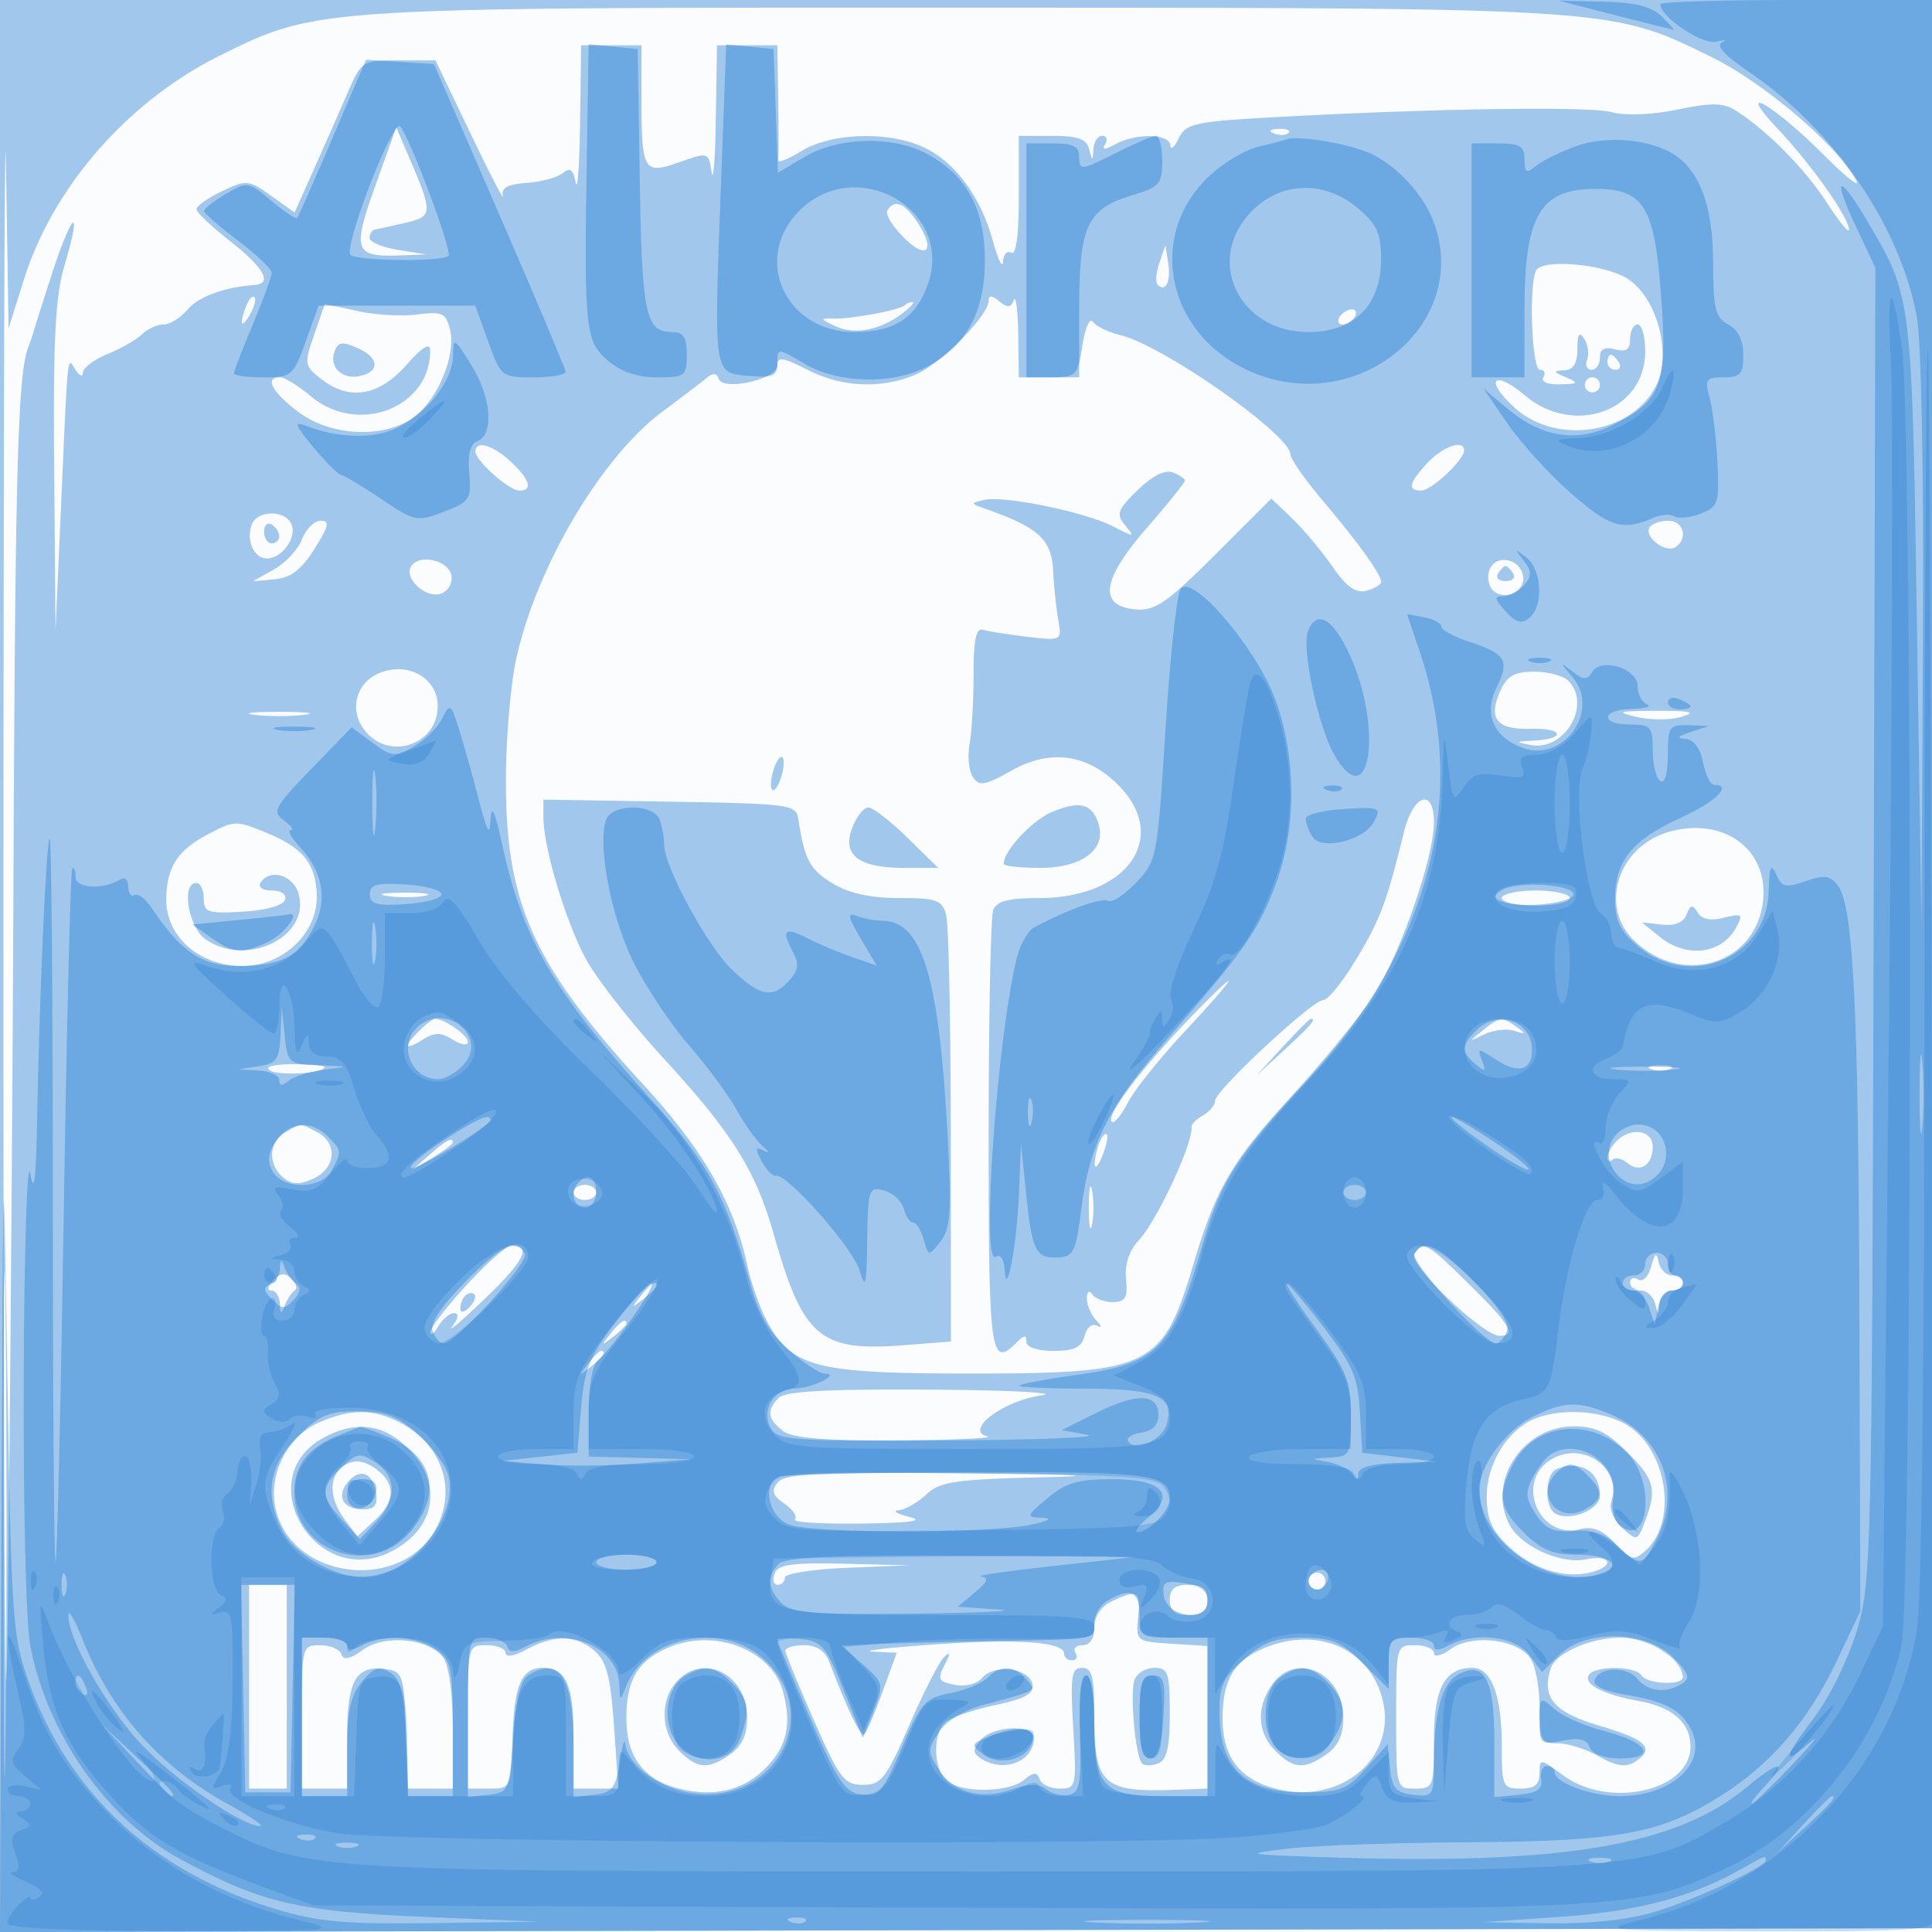
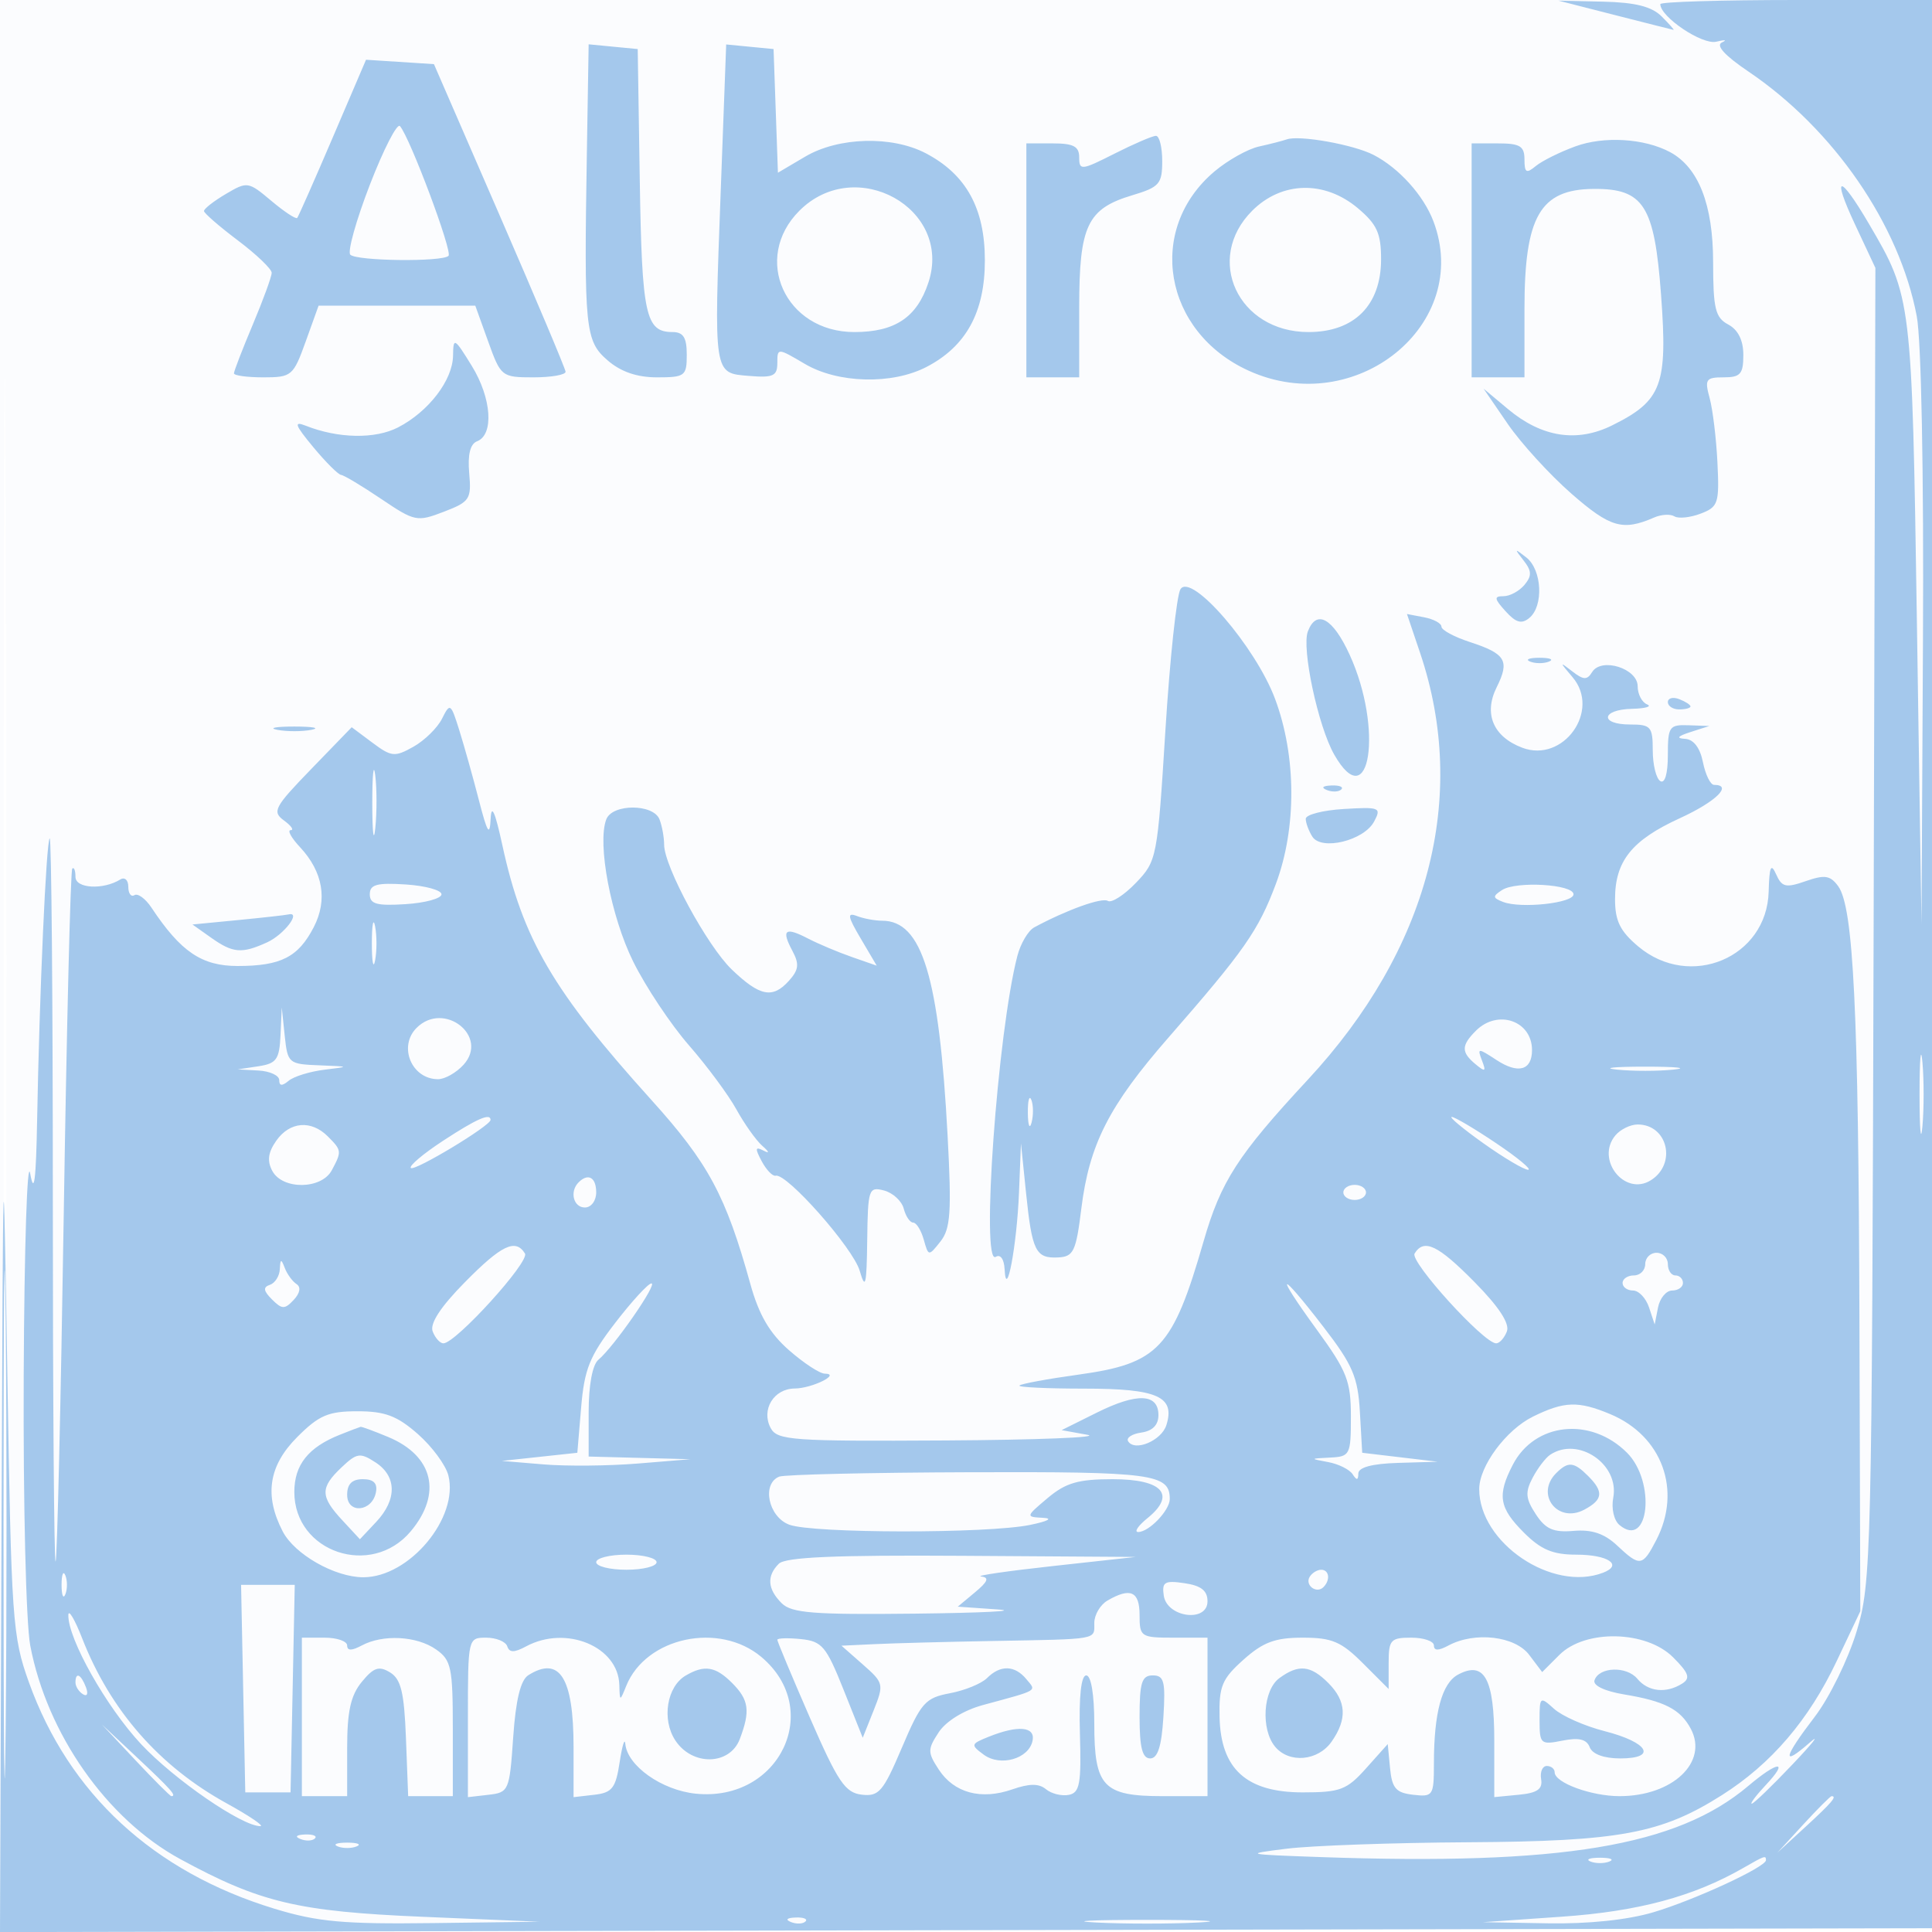
<svg xmlns="http://www.w3.org/2000/svg" width="256" height="256">
  <path fill="#1976D2" fill-opacity=".016" fill-rule="evenodd" d="M0 128.004v128.004l128.25-.254 128.25-.254.254-127.75L257.008 0H0zm.485.496c0 70.4.119 99.053.265 63.672s.146-92.98 0-128S.485 58.1.485 128.5" />
-   <path fill="#1976D2" fill-opacity=".398" fill-rule="evenodd" d="M0 128.004v128.004l128.25-.254 128.25-.254.254-127.75L257.008 0H0zm.456.496c-.001 70.4.24 110 .535 88s.649-66.528.788-98.952C2.015 62.024 2.357 49.594 3.747 46c.319-.825.629-1.725.688-2s1.171-3.777 2.471-7.781c2.684-8.264 4.058-9.203 1.662-1.136-1.242 4.181-1.531 9.77-1.389 26.849L7.358 83.5 8.047 68c.988-22.255.832-20.734 1.953-19 .533.825.976.992.985.371.008-.62 1.477-1.726 3.265-2.457s3.845-1.911 4.571-2.622c.727-.71 2.005-1.292 2.84-1.292s2.266-.886 3.179-1.969c1.453-1.722 4.858-2.973 8.91-3.272 2.398-.177 1.218-2.293-3.212-5.764-2.454-1.922-4.479-3.84-4.5-4.261s1.493-1.496 3.363-2.388c3.256-1.553 3.536-1.527 6.519.597l3.118 2.22 2.601-5.831c1.431-3.208 3.432-7.744 4.446-10.082C47.894 8.081 48.022 8 52.816 8h4.887l4.673 9.75c2.57 5.363 4.494 9.075 4.277 8.25-.288-1.093.563-1.571 3.138-1.762 1.943-.144 4.101-.733 4.794-1.309.942-.781 1.372-.462 1.702 1.263.242 1.269.502-2.304.577-7.942L77 6h8v6.918c0 9.793.268 10.251 5.019 8.575 3.83-1.351 3.864-1.34 4.271 1.323.226 1.476.478-1.703.56-7.066L95 6h8l.118 7.25c.066 3.988.068 7.579.007 7.982-.062.402 1.347-.159 3.131-1.247 3.956-2.412 11.597-2.623 16.183-.447 4.141 1.965 7.504 6.527 9.114 12.364.697 2.529 1.308 3.784 1.358 2.789.049-.995.539-1.531 1.089-1.191.635.392 1-2.323 1-7.441V18h4.427c3.375 0 4.535.416 4.884 1.75.435 1.667.463 1.667.573 0 .064-.962.593-1.75 1.175-1.75s.753.495.379 1.1c-.494.799-.119.799 1.376 0 2.774-1.485 7.17-1.394 7.254.15.037.688.537.279 1.112-.908.946-1.957 2.083-2.217 12.182-2.785 21.022-1.181 42.33-1.506 45.233-.688 1.719.484 5.263.341 8.683-.35 4.827-.976 6.143-.925 8 .307 4.207 2.794 8.988 7.684 11.852 12.12 1.578 2.445 2.87 4.012 2.87 3.482 0-1.571-4.963-8.605-9.384-13.298-5.976-6.344-.726-3.37 6.101 3.456 2.906 2.907 4.811 4.401 4.233 3.32-2.483-4.64-12.162-12.901-19.135-16.332-13.371-6.58-12.722-6.537-99.118-6.557C41.858.998 42.072.985 29.28 7.289 17.025 13.329 7.056 24.691 3.164 37.052L1.134 43.5.796 22C.61 10.175.457 58.1.456 128.5M49.732 24.615c-3.086 8.636-2.799 9.447 3.268 9.228l3.5-.127-3.783-.608c-2.081-.334-3.768-1.058-3.75-1.608s.37-1.05.783-1.11 2.224-.457 4.026-.881c3.599-.845 3.616-1.256.364-8.824l-1.64-3.814zm119.081-6.932c.721.289 1.584.253 1.916-.079s-.258-.568-1.312-.525c-1.165.048-1.402.285-.604.604m-51.238 10.196c-.299.484.674 2.097 2.162 3.585 3.076 3.077 4.291 1.754 1.834-1.996-1.675-2.557-3.058-3.106-3.996-1.589m36.047 6.946c-.443 1.279-.539 2.592-.213 2.917 1.036 1.037 1.765-.492 1.385-2.906l-.368-2.336zm50.045.842c-1.125 1.124-.766 13.333.392 13.333.582 0 .781.45.441 1-.359.581.559.971 2.191.93 2.471-.062 2.568-.174.809-.93-1.71-.735-1.746-.87-.25-.93 1.221-.049 1.755-.901 1.765-2.82.011-2.001.258-2.366.908-1.341.49.775.66 2.013.377 2.75-.282.738-.016 1.341.593 1.341S212 48.273 212 47.383c0-1.124.609-1.457 2-1.093 1.483.388 2 .03 2-1.384 0-1.048.45-1.906 1-1.906s1 1.595 1 3.545c0 7.906-9.413 11.344-15.966 5.831-4.215-3.548-5.385-1.973-1.268 1.707 5.519 4.93 15.378 3.406 18.629-2.88 2.212-4.278.172-11.886-3.845-14.335-2.948-1.798-10.521-2.564-11.883-1.201M32.624 40.539c-.965 2.514-.681 3.163.498 1.136.584-1.004.851-2.036.593-2.293-.257-.258-.749.263-1.091 1.157M131 39.843c0 1.959-6.397 8.425-9.702 9.806-4.586 1.916-9.742 1.675-14.338-.669-3.244-1.655-3.96-1.754-3.96-.546 0 1.825-7.208 3.442-7.774 1.744q-.373-1.12-1.55-.134c-.647.542-3.308 2.57-5.913 4.507-8.121 6.036-16.779 20.725-19.394 32.902-.714 3.326-1.315 10.387-1.334 15.692-.06 16.571 3.559 24.619 18.284 40.658 7.875 8.577 11.949 15.683 13.716 23.926.575 2.681 1.937 6.341 3.027 8.133 3.253 5.349 6.65 6.138 26.438 6.138 24.026 0 25.539-.741 29.639-14.5 3.002-10.076 5.04-13.564 13-22.256 3.901-4.259 8.626-9.994 10.501-12.744 3.627-5.322 8.36-18.654 8.36-23.552 0-4.612-2.733-3.717-3.973 1.302-2.325 9.404-3.097 11.47-6.256 16.75-1.81 3.025-3.796 5.5-4.412 5.5-1.455 0-14.359 12.012-14.359 13.366 0 .569-.715 1.435-1.59 1.924-.874.489-1.561 1.182-1.527 1.539.207 2.161-4.562 12.41-6.983 15.009-1.294 1.389-1.894 3.208-1.7 5.154.243 2.433-.083 3.015-1.7 3.043-1.1.019-2.331-.431-2.735-1-.442-.624-.74-.419-.75.515-.008.852.548 2.156 1.235 2.897.733.789.78 1.083.114.711-.635-.355-1.366.242-1.657 1.353-.397 1.52-1.368 1.989-4.113 1.989-2.129 0-3.594-.489-3.594-1.2 0-.933-.267-.933-1.2 0-3.576 3.576-3.8 1.97-3.8-27.218 0-15.63.273-29.13.607-30 .451-1.174 2.009-1.582 6.05-1.582 11.766 0 17.417-8.08 10.493-15.003-4.121-4.122-9.002-4.77-14.144-1.88-3.525 1.981-4.261 2.104-5.09.849-.534-.806-.733-2.76-.443-4.341s.527-5.73.527-9.219c0-4.612.341-6.239 1.25-5.96.688.211 3.324.63 5.858.93 4.564.542 4.604.521 4.127-2.165-.265-1.491-.581-4.511-.702-6.711-.225-4.07-1.943-5.611-9.033-8.106-1.916-.674-1.92-.722-.104-1.15 2.601-.613 13.413 1.606 17.091 3.508 2.814 1.454 2.92 1.445 1.61-.134-1.237-1.491-1.044-2.041 1.64-4.665 1.925-1.882 3.634-2.748 4.653-2.357.885.34 1.61.83 1.61 1.09s-2.286 3.1-5.08 6.313c-5.962 6.854-6.421 10.332-1.42 10.754 2.544.215 4.137-.882 10.479-7.217l7.479-7.471 2.752 2.636c1.514 1.451 3.913 4.312 5.331 6.359 1.88 2.712 3.106 3.584 4.519 3.214 1.067-.279 1.94-.805 1.94-1.168 0-1.002-2.896-5.039-7.688-10.714-2.371-2.809-4.312-5.58-4.312-6.157 0-2.602-16.838-14.436-22.5-15.813-1.65-.402-3.316-1.214-3.701-1.806s-1.006.827-1.378 3.154c-.66 4.129-.769 4.23-4.549 4.23H135l-.079-5.75c-.043-3.163-.312-5.169-.597-4.458-.398.992-.844 1.021-1.921.127-.964-.799-1.403-.823-1.403-.076m-88.015.513c-.008.079-.633 1.919-1.388 4.088-1.301 3.738-1.253 4.039.923 5.75 3.739 2.942 7.656 2.321 11.296-1.79C56.008 45.927 57 45.325 57 46.469c0 7.596-9.605 11.258-15.818 6.031-1.634-1.375-3.468-2.5-4.076-2.5-2.087 0-1.103 1.901 2.348 4.532 4.35 3.319 11.499 3.64 15.445.694 3.159-2.359 5.562-8.252 4.725-11.588-.546-2.176-1.033-2.395-4.369-1.964-2.065.267-5.668.048-8.005-.488-2.337-.535-4.257-.909-4.265-.83m76.901.091c-.618.619-6.955 1.815-9.386 1.771-1.873-.033-1.861.031.186.998 2.506 1.184 5.917.549 8.814-1.641 1.1-.831 1.737-1.526 1.417-1.543-.321-.018-.785.169-1.031.415M177.5 42c-.34.55-.168 1 .382 1s1.278-.45 1.618-1 .168-1-.382-1-1.278.45-1.618 1M44.334 46.573c-.765 1.994.934 3.715 3.227 3.271 2.777-.539 2.743-2.385-.069-3.666-2.121-.966-2.662-.898-3.158.395M213 48c0 .55.477 1 1.059 1s.781-.45.441-1-.816-1-1.059-1-.441.45-.441 1m-3 3c0 .55.45 1 1 1s1-.45 1-1-.45-1-1-1-1 .45-1 1M63 59.826C63 61.048 67.441 65 68.814 65c1.836 0 1.411-1.44-1.128-3.826C65.349 58.98 63 58.303 63 59.826m126.174 1.488c-2.497 2.658-2.733 3.686-.848 3.686 1.344 0 5.674-4.056 5.674-5.314 0-1.495-2.77-.56-4.826 1.628M33.362 69.5c-.793 2.064.282 4.5 1.984 4.5 2.002 0 3.984-2.698 3.297-4.487-.749-1.954-4.533-1.963-5.281-.013m1.638.941c0 .857.45 1.559 1 1.559s1-.423 1-.941-.45-1.219-1-1.559-1 .084-1 .941m5.021 1.003c-.511 1.344-2.187 3.149-3.725 4.01L33.5 77.021l2.899-.261c2.118-.19 3.537-1.271 5.265-4.01 1.904-3.018 2.065-3.75.826-3.75-.847 0-1.958 1.1-2.469 2.444m178.549-1.557c-.753 1.218 2.095 3.438 3.386 2.64 1.771-1.095 1.153-3.527-.897-3.527-1.068 0-2.188.399-2.489.887M54.476 75.039c-1.01 1.635 2.035 4.363 4.02 3.601.909-.349 1.501-1.423 1.318-2.387-.387-2.03-4.286-2.917-5.338-1.214m142.888.454c-.346.903-.15 2.121.436 2.707 1.524 1.524 4.41.131 4.012-1.935-.443-2.302-3.647-2.858-4.448-.772M198.5 76c-.34.55.11 1 1 1s1.34-.45 1-1-.79-1-1-1-.66.45-1 1M49.893 89.361c-2.979 1.48-3.612 5.187-1.318 7.721C51.937 100.798 58 98.526 58 93.551c0-3.868-4.291-6.085-8.107-4.19m148.954 2.075c-1.724 3.784-.575 5.266 3.98 5.134 4.386-.127 4.728 1.345.364 1.566-2.475.125-2.504.172-.359.581 4.493.855 8.121-5.364 4.968-8.517-.66-.66-2.695-1.2-4.521-1.2-2.55 0-3.58.566-4.432 2.436M33.75 94.723c1.788.222 4.712.222 6.5 0 1.788-.221.325-.403-3.25-.403s-5.038.182-3.25.403m183.084.27c1.834.434 4.534.427 6-.016 2.024-.611 1.22-.801-3.334-.789-5.1.014-5.5.135-2.666.805M102.5 102c-.375 1.183-.458 2.376-.183 2.651s.808-.468 1.183-1.651.458-2.376.183-2.651-.808.468-1.183 1.651M72 108.266c0 4.019 2.967 13.902 5.656 18.844 1.425 2.618 6.094 8.576 10.376 13.24 8.988 9.791 12.106 14.776 14.48 23.15 3.891 13.72 6.106 15.616 17.238 14.747l6.25-.487-.014-27.13c-.007-14.922-.285-28.143-.616-29.38-.535-1.995-1.242-2.25-6.237-2.254-3.834-.002-6.662-.631-8.856-1.969-2.982-1.818-3.691-3.161-4.501-8.527-.286-1.895-1.176-2.014-17.039-2.274L72 105.952zm67.404-.674c-2.642 1.099-6.404 5.136-6.404 6.873 0 .294 2.18.535 4.845.535 5.539 0 8.78-2.454 7.707-5.836-.852-2.686-2.474-3.101-6.148-1.572m-26.488 2.128c-1.364 3.588.858 5.28 6.934 5.28h4.468l-4.08-4c-2.245-2.2-4.577-4-5.184-4s-1.569 1.224-2.138 2.72m-85.321.807c-4.064 2.12-5.526 4.389-5.563 8.634-.043 4.964 4.394 8.839 10.122 8.839 5.29 0 9.861-4.272 9.814-9.173-.04-4.197-1.708-6.402-6.288-8.316-4.435-1.853-4.5-1.853-8.085.016m193.718-.351c-6.771 1.802-9.486 9.742-4.899 14.329 6.273 6.273 16.189 3.38 17.186-5.015.811-6.826-5.022-11.247-12.287-9.314M34.5 117c-.34.55.346 1 1.524 1 1.267 0 1.974.511 1.731 1.25-.24.729-2.569 1.376-5.584 1.552-4.646.272-5.171.094-5.171-1.75 0-1.128-.45-2.052-1-2.052-2.008 0-1.047 5.854 1.223 7.443 5.389 3.775 13.801-.226 12.38-5.888-.651-2.594-3.857-3.571-5.103-1.555m16.764 1.718c1.52.229 3.77.223 5-.014s-.014-.425-2.764-.418-3.756.202-2.236.432M199 119c0 .55 2.025 1 4.5 1s4.5-.45 4.5-1-2.025-1-4.5-1-4.5.45-4.5 1m24.484 2.182c-.405 1.056-1.554 1.524-3.273 1.336l-2.649-.291 2.33 1.886c3.59 2.908 8.267 2.328 10.188-1.263.92-1.718.752-1.846-1.635-1.247-1.765.443-2.942.211-3.499-.69-.68-1.101-.956-1.05-1.462.269m-66.62 14.568c-6.231 6.585-10.327 12.12-9.547 12.901.295.294 1.251-.848 2.124-2.538s4.334-6.006 7.689-9.593 5.891-6.52 5.637-6.52-2.911 2.588-5.903 5.75m-101.293.821c-2.16 2.161-1.969 2.694.429 1.197 1.599-.999 2.401-.999 4 0 1.108.692 2 .815 2 .276 0-.872-3.113-3.044-4.363-3.044-.272 0-1.201.707-2.066 1.571m114.375 2.179-3.446 3.75 3.75-3.446c3.49-3.208 4.21-4.054 3.446-4.054-.167 0-1.854 1.688-3.75 3.75m26.495-2.195c-1.876 1.503-1.868 1.52.237.504 1.197-.579 2.997-.786 4-.461 1.518.492 1.572.411.322-.488-1.969-1.417-2.271-1.388-4.559.445m-160.668 5.284c1.199.76 7.227.383 7.227-.452 0-.213-1.913-.38-4.25-.372-2.549.009-3.74.339-2.977.824m182.977-.177c.688.278 1.813.278 2.5 0 .688-.277.125-.504-1.25-.504s-1.937.227-1.25.504m-181 8.418c-2.158 1.257-2.269 4.245-.22 5.945 1.169.97 2.111 1.004 4 .143 2.967-1.352 3.258-4.676.536-6.133-2.302-1.232-2.12-1.234-4.316.045m107.874 1.459c-.343.893-.595 2.15-.561 2.793.035.642.495.09 1.022-1.227s.779-2.574.56-2.793-.679.333-1.021 1.227m68.576-.339c-.66.66-1.2 1.635-1.2 2.167s.296.67.658.308 1.242-.173 1.956.42c1.683 1.396 3.386.313 3.386-2.154 0-2.199-2.895-2.646-4.8-.741m-157.339 1.859-2.361 2.06 2.75-1.675c1.513-.921 2.75-1.847 2.75-2.059 0-.781-.835-.335-3.139 1.674M144.272 160c0 2.475.195 3.488.434 2.25.238-1.238.238-3.262 0-4.5-.239-1.238-.434-.225-.434 2.25M76 158c0 .55.675 1 1.5 1s1.5-.45 1.5-1-.675-1-1.5-1-1.5.45-1.5 1m-14.15 12.25c-2.661 2.887-4.827 5.7-4.813 6.25.013.55.482.213 1.043-.75s1.502-1.75 2.092-1.75c.67 0 .578.657-.245 1.75-.725.963 1.224-.689 4.331-3.67 5.232-5.02 6.258-7.08 3.527-7.08-.603 0-3.274 2.363-5.935 5.25m125.531-4.058c-.816 1.32 9.112 10.808 11.309 10.808 2.287 0 1.449-1.431-3.971-6.784-5.642-5.571-6.194-5.874-7.338-4.024m31.396 1.659c-.36 1.317-1.112 2.06-1.71 1.691-.587-.363-1.067-.183-1.067.399s.642 1.059 1.427 1.059c.784 0 1.632.787 1.884 1.75.435 1.667.463 1.667.573 0 .064-.963.791-1.75 1.616-1.75s1.5-.45 1.5-1-.642-1-1.427-1c-.784 0-1.59-.787-1.79-1.75-.288-1.386-.497-1.261-1.006.601m-182.604 1.808c-.739.792-.826 1.341-.212 1.341.571 0 1.075.787 1.118 1.75.063 1.394.195 1.445.65.25.314-.825.904-1.725 1.31-2s.21-.991-.437-1.591c-.855-.792-1.519-.724-2.429.25m48.699 2.091c-1.243 1.586-1.208 1.621.378.378.963-.755 1.75-1.543 1.75-1.75 0-.823-.821-.294-2.128 1.372m-23.205-.083c-.367.366-.667 1.131-.667 1.7 0 .626.466.567 1.183-.15.651-.651.951-1.416.667-1.7s-.817-.217-1.183.15m19.205 5.083c-1.243 1.586-1.208 1.621.378.378.963-.755 1.75-1.543 1.75-1.75 0-.823-.821-.294-2.128 1.372m-3 4c-1.243 1.586-1.208 1.621.378.378 1.666-1.307 2.195-2.128 1.372-2.128-.207 0-.995.787-1.75 1.75m25.328 4.45c-1.653 1.653-1.504 2.849.55 4.408 1.269.963 5.46 1.305 15.25 1.244 7.425-.046 12.74-.284 11.811-.529-3.064-.809 2.087-4.703 7.168-5.419 2.487-.35-4.051-.697-14.529-.77-13.64-.096-19.391.207-20.25 1.066m-60.885 3.264c-4.109 1.786-6.698 6.682-5.869 11.097 1.83 9.76 16.866 11.692 21.437 2.755 2.644-5.171.584-10.989-4.894-13.822-3.545-1.833-6.51-1.842-10.674-.03m161.073-.484c-3.597 1.453-6.388 5.933-6.388 10.254 0 3.104.643 4.564 2.964 6.733 3.174 2.964 7.407 4.272 10.887 3.362 3.225-.844 2.588-2.367-.713-1.707-3.331.667-8.576-1.703-10.108-4.567-3.057-5.711 1.72-13.055 8.493-13.055 2.848 0 4.443.766 7.077 3.4 3.641 3.641 3.979 4.946 2.375 9.167-.997 2.62-1.082 2.646-3.015.897-1.138-1.03-1.759-2.523-1.451-3.491 1.449-4.566-3.97-8.211-8.144-5.477-4.6 3.014-1.384 10.478 3.939 9.143 1.745-.438 3.01.066 4.713 1.879 2.131 2.269 2.475 2.346 4.057.915 4.427-4.006 2.69-13.953-2.946-16.867-3.276-1.694-8.368-1.948-11.74-.586m-160.5 2.52c-9.887 5.373-1.031 20.245 8.975 15.071 5.904-3.053 6.868-8.994 2.214-13.648-3.254-3.254-6.955-3.724-11.189-1.423m2.862 3.607c-2.212 1.254-2.242 4.364-.072 7.242l1.679 2.225 2.406-2.23c2.741-2.54 2.647-5.008-.263-6.917-1.399-.917-2.526-1.013-3.75-.32m160.5.555c-1.52.614-1.663 4.965-.193 5.873 1.858 1.148 5.943-.47 5.943-2.354 0-3.198-2.601-4.789-5.75-3.519m-160.186 1.761c-1.552 1.87-.567 3.577 2.065 3.577 1.495 0 1.928-.557 1.691-2.172-.4-2.713-2.132-3.362-3.756-1.405m57.011-.013c-.924 1.113-.741 1.71.871 2.84 1.123.786 1.744 1.727 1.381 2.09s3.577.607 8.756.542c6.482-.082 8.482-.357 6.417-.882-1.65-.42-2.297-.817-1.439-.882s2.514-1.005 3.677-2.088c1.844-1.718 3.823-2.011 15.438-2.282 8.388-.196 4.57-.392-10.304-.53-19.308-.178-23.841.04-24.797 1.192m-.437 12.09c-.316.825-.139 1.5.393 1.5a.967.967 0 0 0 .969-.96c0-.527 3.713-1.111 8.25-1.296l8.25-.337-8.643-.203c-6.893-.163-8.76.1-9.219 1.296m70.915.415a1.116 1.116 0 0 0 .362 1.532c.521.322 1.21.159 1.532-.362a1.116 1.116 0 0 0-.362-1.532 1.116 1.116 0 0 0-1.532.362M33 223.5V237h5v-27h-5zM155 212c0 1.467.667 2 2.5 2s2.5-.533 2.5-2-.667-2-2.5-2-2.5.533-2.5 2m-7.75.22c-1.386.669-2.25 1.987-2.25 3.433 0 1.459-.59 2.347-1.559 2.347-.857 0-1.281.45-.941 1s.141 1-.441 1-1.059-.4-1.059-.889c0-1.574-6.229-2-17.5-1.197-6.05.431-9.576.852-7.836.935l3.164.151-1.874 5.127c-1.031 2.82-2.111 5.364-2.401 5.653-.47.471-2.158-2.99-4.647-9.53-.576-1.513-1.683-2.25-3.381-2.25-1.389 0-2.496.338-2.461.75s1.746 4.575 3.803 9.25c3.374 7.671 4.005 8.5 6.463 8.5 2.446 0 3.075-.808 6.166-7.919 1.894-4.356 3.962-8.406 4.596-9 .868-.814.882-.554.055 1.057-.961 1.872-.79 2.197 1.371 2.61 1.425.273 2.965-.125 3.64-.938 1.547-1.864 6.238-1.267 6.639.845.239 1.265-.922 1.921-4.924 2.779-2.88.617-5.83 1.615-6.555 2.217-1.771 1.469-1.675 6.308.155 7.827 1.968 1.633 8.177 1.556 10.217-.128 1.28-1.057 1.727-1.079 2.056-.1.231.688 1.434 1.25 2.672 1.25 2.186 0 2.238-.232 1.788-8-.4-6.915-.242-8 1.166-8 1.332 0 1.628 1.146 1.628 6.309 0 9.176 1.127 10.208 10.75 9.849L160 237v-18.89l-4.75-.305c-4.704-.302-4.747-.336-4.436-3.555.337-3.484-.069-3.715-3.564-2.03m-99.187 6.407c-1.713 1.229-2.555 1.396-2.834.561-.217-.653-1.483-1.188-2.812-1.188-2.386 0-2.417.121-2.417 9.5v9.5h6v-6.878c0-7.502 1.171-9.519 5.195-8.949 2.15.305 2.325.847 2.597 8.077l.292 7.75H60v-7.809c0-4.679-.502-8.496-1.253-9.523-1.887-2.579-7.745-3.151-10.684-1.041m21.687-.055c-1.593.864-2.75 1.058-2.75.46 0-.568-1.125-1.032-2.5-1.032-2.491 0-2.5.033-2.5 9.5v9.5h2.842c2.82 0 2.845-.054 3.06-6.72.228-7.02 1.207-9.28 4.02-9.28 3.082 0 4.078 2.247 4.078 9.2v6.8h5.937l-.574-8.25c-.455-6.548-.988-8.611-2.579-10-2.426-2.117-5.354-2.175-9.034-.178m18.579-.162c-3.883 1.748-5.329 4.271-5.329 9.302 0 4.965 2.166 7.964 6.646 9.201 4.698 1.297 8.757.411 11.728-2.56 2.868-2.868 3.548-5.715 2.412-10.098-1.478-5.704-9.244-8.641-15.457-5.845m79 .048c-3.875 1.685-5.329 4.21-5.329 9.254 0 5.055 2.198 7.995 6.929 9.269 8.978 2.417 16.708-4.49 14.047-12.552-2.088-6.329-8.873-8.918-15.647-5.971m24.921.037c-1.238.89-2.25 1.143-2.25.562S188.875 218 187.5 218c-2.491 0-2.5.033-2.5 9.5s.009 9.5 2.5 9.5c2.407 0 2.5-.238 2.5-6.429 0-6.874 1.436-9.571 5.096-9.571 2.547 0 3.904 3.673 3.904 10.565 0 5.131.14 5.435 2.5 5.435 1.846 0 2.5-.531 2.5-2.03 0-1.986.067-1.98 3.086.25 6.12 4.522 16.914 2.095 16.914-3.804 0-3.118-2.362-5.211-6.782-6.008-4.748-.857-7.436-2.247-6.687-3.458.779-1.26 6.183-1.222 6.969.05.713 1.154 5.508 1.373 5.485.25-.05-2.441-4.474-5.25-8.27-5.25-3.978 0-8.593 2.039-9.242 4.084-1.239 3.904.424 5.814 6.662 7.651 6.145 1.81 7.246 2.996 4.423 4.765-1.145.718-2.461.506-4.658-.75-1.684-.963-4.151-1.75-5.481-1.75-2.223 0-2.419-.389-2.419-4.809 0-2.645-.564-5.58-1.253-6.523-1.824-2.494-7.74-3.155-10.497-1.173m-102.595 4.334c-2.245 2.48-2.085 6.741.345 9.171 2.407 2.407 3.84 2.501 6.777.443 1.531-1.072 2.223-2.58 2.223-4.845 0-5.731-5.797-8.69-9.345-4.769m60.689-.283c-.662 1.725.099 10.231.996 11.127.315.316 1.268.308 2.117-.018 1.155-.443 1.543-2.11 1.543-6.624 0-5.395-.214-6.031-2.031-6.031-1.118 0-2.299.696-2.625 1.546m18.213.677c-2.124 3.031-1.955 6.379.443 8.777 2.407 2.407 3.84 2.501 6.777.443 1.531-1.072 2.223-2.58 2.223-4.845 0-5.946-6.299-8.865-9.443-4.375m-38.62 7.353c-1.084 1.307-1.063 1.732.127 2.485 2.985 1.888 6.936.315 6.936-2.761 0-1.852-5.475-1.638-7.063.276" />
  <path fill="#1976D2" fill-opacity=".384" fill-rule="evenodd" d="M214 2c4.125 1.054 7.613 1.935 7.75 1.958s-.57-.778-1.572-1.78C218.867.867 216.696.319 212.428.22L206.5.084zm6-1.452c0 1.697 5.556 5.427 7.413 4.977 1.148-.279 1.491-.237.761.093-.865.391.348 1.73 3.5 3.861 11.309 7.645 20.005 20.281 22.305 32.412.605 3.19.941 20.702.825 42.995l-.195 37.614-.609-40c-.655-43.047-.666-43.135-6.364-52.857-3.896-6.649-4.976-6.607-1.847.072L248.5 35.5l-.234 87c-.226 84.136-.3 87.22-2.259 93.685-1.114 3.677-3.596 8.744-5.516 11.259-4.199 5.501-4.465 6.756-.741 3.5 1.512-1.323.517-.052-2.212 2.825S232.367 239 232.113 239s.595-1.125 1.887-2.5c3.1-3.3 1.618-3.201-2.356.157-9.45 7.987-24.775 10.535-56.644 9.417-10.081-.353-10.261-.398-4.5-1.112 3.3-.41 14.131-.794 24.068-.853 20.053-.121 25.565-1.148 33.629-6.268 6.516-4.136 11.475-9.931 15.165-17.718l3.138-6.623-.115-38.552c-.123-41.122-.79-54.752-2.815-57.522-1.05-1.436-1.779-1.549-4.305-.668-2.639.92-3.157.8-3.918-.907-.685-1.535-.902-1.034-.989 2.287-.23 8.755-10.422 13.045-17.281 7.273-2.412-2.029-3.077-3.386-3.077-6.277 0-5.036 2.221-7.805 8.597-10.721 4.76-2.178 7.054-4.413 4.528-4.413-.481 0-1.145-1.35-1.475-3-.384-1.92-1.239-3.036-2.375-3.1-1.215-.068-.987-.352.725-.9l2.5-.801-2.75-.099c-2.565-.093-2.75.174-2.75 3.959 0 2.451-.396 3.814-1 3.441-.55-.34-1-2.166-1-4.059 0-3.157-.248-3.441-3-3.441-4.075 0-3.837-1.98.25-2.079 1.787-.043 2.688-.306 2-.583-.687-.278-1.25-1.359-1.25-2.402 0-2.366-4.806-3.868-6.031-1.886-.671 1.086-1.142 1.069-2.643-.097-1.7-1.321-1.698-1.268.043.774 3.776 4.431-1.215 11.423-6.673 9.347-3.845-1.461-5.128-4.502-3.379-8.008 1.757-3.522 1.21-4.441-3.567-5.999-2.062-.672-3.75-1.585-3.75-2.028s-1.028-1.002-2.284-1.242l-2.284-.437 1.739 5.151c6.452 19.113 1.143 39.296-14.879 56.557-9.295 10.014-11.512 13.454-13.814 21.432-4.093 14.19-5.963 16.177-16.6 17.65-4.058.561-7.565 1.208-7.795 1.436s3.654.414 8.628.414c9.675 0 12.04 1.057 10.838 4.844-.651 2.053-4.191 3.545-5.063 2.134-.284-.459.504-.98 1.749-1.157 1.485-.21 2.265-1.005 2.265-2.307 0-2.874-2.824-2.991-8.159-.336l-4.668 2.322 3.413.618c1.878.34-6.583.678-18.801.75-20.335.121-22.295-.018-23.165-1.644-1.295-2.419.405-5.22 3.18-5.239 2.299-.016 6.196-1.942 3.985-1.97-.669-.008-2.807-1.413-4.753-3.121-2.555-2.243-3.973-4.675-5.102-8.75-3.249-11.721-5.563-16.026-13.109-24.386-13.04-14.447-17.055-21.312-19.757-33.775-.959-4.426-1.451-5.531-1.55-3.483-.116 2.392-.433 1.885-1.564-2.5-.78-3.025-1.947-7.186-2.593-9.247-1.125-3.586-1.223-3.652-2.281-1.53-.608 1.219-2.315 2.896-3.795 3.726-2.476 1.39-2.907 1.348-5.433-.538l-2.743-2.049-5.364 5.538c-4.901 5.06-5.212 5.648-3.611 6.819.964.704 1.363 1.281.887 1.281s.079 1.013 1.235 2.25c3.051 3.269 3.69 6.995 1.819 10.613-2.05 3.964-4.351 5.137-10.082 5.137-4.759 0-7.533-1.879-11.421-7.736-.788-1.186-1.8-1.929-2.25-1.651S17 118.39 17 117.5s-.476-1.324-1.057-.965c-2.279 1.408-5.943 1.199-5.943-.339 0-.841-.191-1.338-.424-1.105-.234.233-.742 20.896-1.131 45.917-.388 25.02-.872 45.68-1.076 45.909C7.166 207.146 7 185.583 7 159s-.187-48.146-.416-47.917c-.464.465-1.36 20.571-1.667 37.417-.146 7.979-.398 9.901-.917 7-.394-2.2-.78 9.776-.858 26.614-.079 17.056.304 32.966.866 35.926 2.22 11.706 10.151 23.007 19.851 28.287 10.594 5.766 15.596 6.957 32.141 7.657l15.5.655-14.145.18c-11.839.152-15.262-.159-21-1.907-15.998-4.872-27.223-15.225-32.524-29.995C1.646 216.829 1.499 214.731.972 182c-.538-33.364-.563-32.713-.764 19.754L0 256.008l128.25-.254 128.25-.254-.02-55.5c-.011-30.525-.123-88.013-.25-127.75L256 0h-18c-9.9 0-18 .246-18 .548M77.764 20.187c-.387 23.446-.234 24.98 2.749 27.563 1.748 1.514 3.889 2.25 6.543 2.25C90.772 50 91 49.826 91 47c0-2.268-.458-3-1.878-3-3.586 0-4.067-2.22-4.348-20.073L84.5 6.5l-3.25-.313L78 5.873zm17.74 5.008c-.918 24.662-.985 24.224 3.746 24.615 3.202.265 3.75.014 3.75-1.716 0-2.012.026-2.011 3.652.128 4.378 2.583 11.537 2.766 16.09.411 5.269-2.724 7.758-7.259 7.758-14.133 0-6.895-2.48-11.39-7.829-14.191-4.491-2.352-11.57-2.156-15.973.442l-3.619 2.135-.289-8.193-.29-8.193-3.139-.305-3.138-.305zm-51.41-6.987c-2.423 5.661-4.542 10.46-4.708 10.666s-1.709-.809-3.428-2.256c-3.06-2.574-3.19-2.594-6.043-.909-1.603.947-2.901 1.963-2.884 2.257s2.042 2.049 4.5 3.901S36 35.645 36 36.147 34.875 39.733 33.5 43 31 49.178 31 49.47s1.755.53 3.9.53c3.745 0 3.967-.187 5.607-4.75l1.708-4.75h20.762l1.709 4.75c1.679 4.666 1.785 4.75 6.012 4.75 2.366 0 4.275-.337 4.242-.75-.032-.413-3.97-9.75-8.75-20.75l-8.69-20-4.5-.292-4.5-.292zm4.915 6.268c-1.819 4.707-2.986 8.88-2.592 9.274.844.845 12.191.976 13.016.151.553-.554-5.088-15.627-6.435-17.192-.374-.435-2.169 3.06-3.989 7.767m98.66-4.112c-4.377 2.216-4.669 2.247-4.669.5 0-1.464-.752-1.864-3.5-1.864H136v31h7v-9.277c0-10.819 1.063-13.062 7.036-14.852 3.591-1.076 3.964-1.502 3.964-4.529 0-1.838-.374-3.342-.831-3.342s-2.931 1.064-5.5 2.364m22.831-1.895c-.55.196-2.203.62-3.673.943s-4.119 1.804-5.886 3.291c-9.116 7.671-6.789 21.281 4.518 26.417 14.157 6.431 29.661-6.115 24.474-19.805-1.3-3.433-4.578-7.065-7.933-8.792-2.658-1.368-9.83-2.649-11.5-2.054m38.241.928c-2.068.755-4.431 1.931-5.25 2.611-1.242 1.03-1.491.882-1.491-.886 0-1.759-.599-2.122-3.5-2.122H195v31h7v-9.066c0-12.247 2.065-15.84 9.139-15.902 6.659-.058 8.083 2.176 8.962 14.061.882 11.937.112 13.995-6.459 17.26-4.676 2.324-9.35 1.599-13.822-2.143l-3.238-2.71 3.195 4.661c1.758 2.563 5.558 6.727 8.445 9.252 5.142 4.498 6.802 4.974 10.98 3.152.936-.408 2.136-.474 2.666-.146s2.094.166 3.474-.359c2.333-.887 2.49-1.363 2.227-6.757-.155-3.192-.621-7.04-1.034-8.553-.681-2.489-.505-2.75 1.857-2.75 2.224 0 2.608-.436 2.608-2.965 0-1.941-.69-3.334-2-4.035-1.716-.918-2.001-2.096-2.004-8.285-.004-7.611-1.938-12.543-5.711-14.562-3.403-1.822-8.749-2.144-12.544-.756m-102.818 8.526C99.617 34.23 104.039 44 113.201 44c5.388 0 8.295-1.943 9.819-6.562 3.239-9.812-9.635-16.977-17.097-9.515m60 0c-6.38 6.381-1.881 16.077 7.46 16.077 6.071 0 9.617-3.559 9.617-9.651 0-3.43-.547-4.631-3.077-6.76-4.413-3.713-10.088-3.578-14 .334M60.031 47.115c-.039 3.25-3.23 7.419-7.282 9.515-3.041 1.572-7.936 1.482-12.249-.225-1.618-.64-1.426-.099 1 2.83 1.65 1.991 3.315 3.653 3.7 3.693s2.775 1.473 5.311 3.184c4.443 2.998 4.747 3.061 8.3 1.697 3.441-1.321 3.667-1.665 3.361-5.114-.218-2.45.133-3.875 1.039-4.222 2.264-.869 1.93-5.721-.687-9.973-2.312-3.758-2.463-3.842-2.493-1.385M201.872 74.25c1.101 1.403 1.126 2.047.128 3.25-.685.825-1.935 1.5-2.777 1.5-1.286 0-1.241.322.274 1.996 1.378 1.524 2.126 1.732 3.155.878 1.912-1.587 1.671-6.376-.402-8.002-1.586-1.243-1.621-1.208-.378.378m-45.451 3.818c-.506.788-1.405 9.201-1.998 18.696-1.056 16.935-1.13 17.321-3.903 20.215-1.554 1.622-3.23 2.7-3.723 2.395-.789-.487-5.447 1.186-9.755 3.506-.802.432-1.81 2.143-2.24 3.803-2.627 10.14-4.853 41.084-2.866 39.857.626-.387 1.113.293 1.182 1.651.221 4.311 1.626-3.202 1.906-10.191l.26-6.5.671 6.543c.797 7.763 1.275 8.723 4.269 8.572 2.025-.102 2.359-.808 3.054-6.437 1.053-8.54 3.661-13.663 11.557-22.703 10.025-11.477 11.905-14.164 14.216-20.327 2.778-7.409 2.738-16.964-.102-24.555-2.579-6.894-11.089-16.76-12.528-14.525m16.88 5.59c-.855 2.229 1.353 12.571 3.484 16.316 4.725 8.303 6.54-3.414 2.048-13.224-2.219-4.847-4.392-6.062-5.532-3.092m29.449 4.004c.688.278 1.813.278 2.5 0 .688-.277.125-.504-1.25-.504s-1.937.227-1.25.504M221 93.031c0 .533.675.969 1.5.969s1.5-.177 1.5-.393-.675-.652-1.5-.969-1.5-.139-1.5.393M36.75 96.706c1.237.238 3.263.238 4.5 0 1.237-.239.225-.434-2.25-.434s-3.487.195-2.25.434m12.578 9.794c.005 3.85.185 5.302.402 3.228.216-2.075.213-5.225-.008-7s-.398-.078-.394 3.772m126.485-1.817c.721.289 1.584.253 1.916-.079s-.258-.568-1.312-.525c-1.165.048-1.402.285-.604.604m-95.477 3.885c-1.223 3.187.612 12.883 3.567 18.849 1.658 3.346 4.978 8.333 7.378 11.083s5.232 6.574 6.292 8.497 2.602 4.095 3.427 4.825c.955.844 1.01 1.074.15.631-1.086-.559-1.129-.283-.22 1.416.621 1.161 1.454 2.024 1.85 1.918 1.449-.389 10.261 9.582 11.137 12.602.754 2.597.918 1.929.993-4.045.085-6.794.198-7.129 2.223-6.599 1.174.307 2.351 1.39 2.617 2.406S120.578 162 121 162s1.052 1.012 1.4 2.25c.628 2.234.644 2.236 2.218.25 1.334-1.685 1.483-3.891.945-14-1.124-21.095-3.377-28.5-8.672-28.5-.95 0-2.456-.28-3.347-.622-1.326-.508-1.235.031.504 2.978l2.123 3.6-3.312-1.155c-1.821-.635-4.427-1.733-5.79-2.44-3.054-1.584-3.574-1.173-2.07 1.637.938 1.753.845 2.517-.485 3.987-2.149 2.374-3.839 2.036-7.538-1.508-3.26-3.123-8.976-13.666-8.976-16.555 0-.967-.273-2.47-.607-3.34-.803-2.094-6.255-2.105-7.057-.014m92.68-.068c.008.55.402 1.611.874 2.357 1.205 1.9 6.833.53 8.183-1.993.994-1.858.762-1.955-4.009-1.668-2.785.167-5.057.754-5.048 1.304M49 118.5c0 1.296.924 1.55 4.75 1.305 2.612-.168 4.75-.755 4.75-1.305s-2.138-1.137-4.75-1.305c-3.826-.245-4.75.009-4.75 1.305m150.028-.565c-1.276.83-1.256 1.04.145 1.578 2.368.909 9.327.153 9.327-1.013 0-1.329-7.6-1.782-9.472-.565M31.5 121.918l-6 .582 2.473 1.75c2.898 2.052 4.06 2.148 7.425.615 2.234-1.018 4.595-4.112 2.821-3.697-.396.093-3.419.43-6.719.75M49.272 125c0 2.475.195 3.488.434 2.25.238-1.237.238-3.263 0-4.5-.239-1.237-.434-.225-.434 2.25m-12.104 12.184c-.146 3.198-.53 3.738-2.918 4.1l-2.75.416 2.75.15c1.513.083 2.75.655 2.75 1.272 0 .787.375.811 1.254.082.69-.572 2.827-1.23 4.75-1.462 3.383-.408 3.361-.427-.694-.582-4.07-.155-4.2-.267-4.582-3.91l-.392-3.75zM55.2 136.2c-2.467 2.467-.654 6.8 2.845 6.8.905 0 2.426-.863 3.38-1.917 3.42-3.779-2.603-8.505-6.225-4.883m140.371.371c-1.964 1.965-1.974 2.85-.048 4.448 1.284 1.066 1.417.987.845-.502-.643-1.676-.545-1.679 1.933-.055 2.872 1.881 4.699 1.368 4.699-1.321 0-3.881-4.545-5.453-7.429-2.57M254.349 145c0 4.675.173 6.588.383 4.25s.211-6.162 0-8.5c-.21-2.338-.383-.425-.383 4.25m-40.099-3.272c2.063.216 5.438.216 7.5 0 2.063-.215.375-.392-3.75-.392s-5.812.177-3.75.392m-78.055 5.772c.02 1.65.244 2.204.498 1.231s.237-2.323-.037-3-.481.119-.461 1.769M.466 202c0 29.975.128 42.237.283 27.25.156-14.988.156-39.513 0-54.5C.594 159.762.466 172.025.466 202m58.255-50.851c-2.629 1.719-4.558 3.347-4.288 3.617.482.483 10.567-5.597 10.567-6.37 0-.96-1.828-.158-6.279 2.753m137.85.351c2.707 1.925 5.368 3.5 5.912 3.5.545 0-1.348-1.575-4.207-3.5s-5.519-3.5-5.913-3.5c-.393 0 1.5 1.575 4.208 3.5m-159.967-.345c-1.086 1.55-1.232 2.671-.521 4 1.351 2.525 6.514 2.467 7.882-.089 1.339-2.502 1.323-2.635-.536-4.495-2.2-2.199-5.046-1.956-6.825.584m177.436-.703c-2.657 3.201 1.245 8.118 4.71 5.936 3.462-2.181 2.229-7.388-1.75-7.388-.965 0-2.297.653-2.96 1.452m-137.373 6.215c-1.218 1.218-.689 3.333.833 3.333.833 0 1.5-.889 1.5-2 0-1.992-1.066-2.601-2.333-1.333M178 158c0 .55.675 1 1.5 1s1.5-.45 1.5-1-.675-1-1.5-1-1.5.45-1.5 1M61.576 169.923c-3.197 3.246-4.643 5.46-4.244 6.5.333.867.972 1.577 1.421 1.577 1.63 0 11.468-10.834 10.807-11.902-1.248-2.02-3.101-1.133-7.984 3.825m125.864-3.825c-.661 1.068 9.177 11.902 10.807 11.902.449 0 1.088-.71 1.421-1.577.399-1.04-1.047-3.254-4.244-6.5-4.883-4.958-6.736-5.845-7.984-3.825M218 167.5c0 .825-.675 1.5-1.5 1.5s-1.5.45-1.5 1 .623 1 1.383 1c.761 0 1.718 1.012 2.127 2.25l.744 2.25.443-2.25c.243-1.238 1.086-2.25 1.873-2.25s1.43-.45 1.43-1-.45-1-1-1-1-.675-1-1.5-.675-1.5-1.5-1.5-1.5.675-1.5 1.5m-180.921.667c-.043.916-.637 1.852-1.32 2.08-.927.309-.857.798.278 1.933 1.329 1.329 1.69 1.337 2.88.064.845-.904.985-1.699.371-2.1-.543-.354-1.245-1.319-1.559-2.144-.471-1.237-.585-1.208-.65.167m44.424 7.14c-3.374 4.382-4.076 6.13-4.5 11.193l-.503 6-5 .539-5 .539 5.5.461c3.025.254 8.65.203 12.5-.112l7-.574-6.75-.176L78 193v-5.878c0-3.598.503-6.295 1.298-6.954 2.033-1.687 7.921-10.175 7.014-10.111-.447.031-2.611 2.394-4.809 5.25m92.986.893c4.001 5.499 4.511 6.8 4.511 11.5 0 5.082-.113 5.306-2.75 5.436-2.703.134-2.707.144-.25.601 1.375.256 2.831.982 3.235 1.614.534.836.739.808.75-.101.01-.819 1.825-1.304 5.265-1.407l5.25-.157-5-.593-5-.593-.307-5.401c-.264-4.632-.948-6.233-4.809-11.25-5.969-7.756-6.612-7.505-.895.351m28.632 11.51c-3.552 1.75-7.111 6.545-7.117 9.59-.015 7.128 9.674 13.679 16.408 11.095 2.688-1.031.668-2.395-3.548-2.395-3.107 0-4.68-.662-6.941-2.923-3.292-3.292-3.562-4.941-1.47-8.986 2.903-5.613 10.332-6.397 15.133-1.596 3.848 3.848 2.921 12.83-.99 9.585-.742-.616-1.105-2.197-.833-3.621.849-4.438-4.644-8.177-8.363-5.694-.605.404-1.65 1.778-2.321 3.052-1.006 1.909-.932 2.758.419 4.821 1.303 1.988 2.337 2.443 5.022 2.212 2.398-.207 4.069.354 5.745 1.929 3.039 2.855 3.38 2.808 5.209-.729 3.408-6.591.767-13.798-6.11-16.671-4.24-1.772-6.096-1.712-10.243.331M39.4 190.4c-3.802 3.802-4.414 7.739-1.944 12.515 1.575 3.046 6.924 6.087 10.695 6.081 6.097-.009 12.668-7.884 11.26-13.494-.342-1.364-2.165-3.835-4.051-5.491-2.742-2.407-4.345-3.011-7.995-3.011-3.858 0-5.091.526-7.965 3.4m5.621-.284C40.841 191.783 39 194.103 39 197.7c0 7.971 10.192 11.426 15.411 5.223 4.205-4.997 3.019-10.01-2.959-12.508-1.863-.778-3.515-1.386-3.67-1.352-.155.035-1.398.509-2.761 1.053m.229 4.324c-2.839 2.688-2.824 3.838.095 6.988l2.346 2.53 2.154-2.293c2.78-2.959 2.743-6.054-.095-7.895-2.04-1.323-2.46-1.261-4.5.67m160.95.76c-2.814 2.814.207 6.723 3.736 4.834 2.473-1.323 2.589-2.367.493-4.463-1.886-1.886-2.648-1.952-4.229-.371m-102.95.462c-2.346.947-1.444 5.314 1.315 6.363 3.086 1.173 26.307 1.197 31.935.032 2.409-.498 3.074-.873 1.673-.942-2.281-.113-2.269-.164.645-2.615 2.4-2.02 4.054-2.5 8.608-2.5 6.622 0 8.464 2.051 4.63 5.156-1.253 1.014-1.81 1.844-1.238 1.844 1.432 0 4.182-2.874 4.182-4.371 0-3.329-2.242-3.63-26.45-3.55-13.227.043-24.612.306-25.3.583M46 198.073c0 2.563 3.31 2.272 3.812-.334.231-1.2-.308-1.739-1.739-1.739S46 196.642 46 198.073M79 207c0 .55 1.8 1 4 1s4-.45 4-1-1.8-1-4-1-4 .45-4 1m24.2.2c-1.63 1.63-1.508 3.35.371 5.229 1.316 1.315 4.206 1.541 17.75 1.386 8.899-.102 13.797-.351 10.885-.554l-5.295-.369 2.295-1.913c1.71-1.426 1.912-1.957.794-2.086-.825-.096 3.45-.718 9.5-1.382l11-1.209-23.05-.151c-16.77-.11-23.377.176-24.25 1.049M8.158 210c0 1.375.227 1.938.504 1.25.278-.687.278-1.812 0-2.5-.277-.687-.504-.125-.504 1.25m165.385-1.069c-.683 1.105.894 2.299 1.818 1.375.95-.951.773-2.306-.302-2.306-.518 0-1.2.419-1.516.931m-19.341 2.485c.416 2.913 5.798 3.622 5.798.764 0-1.412-.844-2.077-3.048-2.4-2.63-.386-3.007-.162-2.75 1.636M32.222 223.75l.278 13.75h6l.278-13.75.278-13.75h-7.112zm114.528-11.67c-.963.561-1.75 1.897-1.75 2.97 0 2.259.713 2.133-13.5 2.39-6.05.109-13.025.294-15.5.411l-4.5.212 2.844 2.501c2.762 2.43 2.802 2.605 1.408 6.1l-1.435 3.599-2.546-6.381c-2.295-5.752-2.854-6.413-5.659-6.695-1.711-.173-3.112-.13-3.112.095 0 .224 1.94 4.865 4.312 10.313 3.703 8.504 4.673 9.948 6.865 10.208 2.281.271 2.848-.392 5.33-6.231 2.537-5.97 3.087-6.593 6.36-7.207 1.971-.37 4.189-1.278 4.929-2.018 1.759-1.76 3.66-1.708 5.194.141 1.361 1.64 1.762 1.4-5.744 3.439-2.545.692-4.901 2.143-5.865 3.614-1.483 2.263-1.481 2.657.017 4.943 2.027 3.094 5.607 4.058 9.732 2.62 2.273-.792 3.534-.798 4.47-.021.717.595 2.073.932 3.014.75 1.461-.285 1.676-1.458 1.482-8.083-.145-4.959.157-7.75.839-7.75.643 0 1.065 2.547 1.065 6.429 0 8.319 1.186 9.571 9.071 9.571H160v-21h-4.5c-4.333 0-4.5-.111-4.5-3 0-3.141-1.213-3.689-4.25-1.92M9.057 214c-.077 3.121 5.022 12.17 9.641 17.109 4.399 4.704 13.389 10.885 15.802 10.864.55-.005-1.472-1.371-4.493-3.036-8.919-4.916-15.384-12.303-19.117-21.845-.988-2.525-1.813-3.917-1.833-3.092M40 227.5V238h6v-6.389c0-4.842.469-6.961 1.937-8.75 1.576-1.921 2.276-2.155 3.75-1.256 1.448.883 1.872 2.644 2.105 8.75l.292 7.645H60v-8.943c0-8.108-.208-9.089-2.223-10.5-2.555-1.79-7.03-2.027-9.843-.522-1.333.714-1.934.714-1.934 0 0-.569-1.35-1.035-3-1.035h-3zm22 .066v10.567l2.75-.317c2.666-.306 2.765-.539 3.25-7.604.34-4.963.979-7.59 2-8.235 4.149-2.618 6 .32 6 9.524v6.632l2.75-.317c2.365-.272 2.835-.876 3.358-4.316.335-2.2.672-3.291.75-2.424.262 2.903 4.837 6.137 9.33 6.595 11.085 1.128 16.981-11.143 8.701-18.111-5.592-4.705-15.299-2.631-17.909 3.828-.845 2.093-.854 2.092-.917-.138-.143-5.081-7.041-7.938-12.331-5.107-1.603.858-2.232.858-2.518 0-.209-.628-1.468-1.143-2.797-1.143-2.403 0-2.417.059-2.417 10.566m102.766-7.647c-2.845 2.542-3.253 3.519-3.168 7.574.144 6.906 3.556 10.007 11.007 10.007 4.991 0 5.851-.327 8.417-3.199l2.859-3.199.309 3.199c.257 2.653.779 3.253 3.06 3.515 2.635.304 2.75.131 2.75-4.125 0-6.744 1.059-10.652 3.196-11.796 3.492-1.869 4.804.532 4.804 8.791v7.441l3.25-.314c2.452-.236 3.178-.743 2.956-2.063-.161-.963.176-1.75.75-1.75s1.044.378 1.044.839c0 1.38 4.846 3.161 8.597 3.161 7.037 0 11.803-4.515 9.435-8.939-1.377-2.575-3.476-3.654-8.833-4.541-2.563-.425-4.148-1.179-3.922-1.867.59-1.793 4.254-1.923 5.683-.201s3.815 1.976 5.936.633c1.126-.712.892-1.388-1.204-3.484-3.566-3.566-11.647-3.737-15.064-.32l-2.281 2.281-1.72-2.281c-1.884-2.497-7.197-3.116-10.693-1.246-1.333.714-1.934.714-1.934 0 0-.569-1.35-1.035-3-1.035-2.745 0-3 .289-3 3.4v3.4l-3.4-3.4c-2.878-2.878-4.104-3.4-7.984-3.4-3.653 0-5.248.593-7.85 2.919m-73.904 2.099c-2.507 1.463-3.207 5.807-1.385 8.588 2.245 3.426 7.218 3.327 8.548-.171 1.418-3.731 1.217-5.193-1.025-7.435-2.198-2.198-3.657-2.431-6.138-.982m78.662.34c-2.167 1.585-2.492 6.771-.568 9.089 1.865 2.247 5.683 1.906 7.487-.67 2.095-2.991 1.96-5.374-.443-7.777-2.348-2.348-3.928-2.504-6.476-.642M10 222.941c0 .518.445 1.216.989 1.552.566.35.734-.051.393-.941-.665-1.732-1.382-2.049-1.382-.611m141 4.559c0 4.061.368 5.5 1.407 5.5.998 0 1.508-1.601 1.75-5.501.293-4.704.089-5.502-1.407-5.5-1.454.001-1.75.93-1.75 5.501m53 .47c0 3.12.148 3.25 3.038 2.672 2.179-.435 3.199-.188 3.607.875.352.917 1.896 1.483 4.045 1.483 4.966 0 3.736-2.133-2.086-3.618-2.619-.668-5.627-1.997-6.683-2.954-1.858-1.681-1.921-1.63-1.921 1.542m-186.042 5.28c2.452 2.613 4.59 4.75 4.75 4.75.751 0-.043-.898-4.458-5.042L13.5 228.5zM131 230.132c-2.377.956-2.409 1.073-.652 2.369 2.218 1.636 5.999.548 6.475-1.864.369-1.869-1.934-2.069-5.823-.505m107.946 11.618-3.446 3.75 3.75-3.446c3.49-3.208 4.21-4.054 3.446-4.054-.167 0-1.854 1.688-3.75 3.75m-199.133 1.933c.721.289 1.584.253 1.916-.079s-.258-.568-1.312-.525c-1.165.048-1.402.285-.604.604m4.937.979c.688.278 1.813.278 2.5 0 .688-.277.125-.504-1.25-.504s-1.937.227-1.25.504m166 2c.688.278 1.813.278 2.5 0 .688-.277.125-.504-1.25-.504s-1.937.227-1.25.504m20.25.847c-6.578 3.783-13.911 5.757-24 6.459l-10.5.73 8.568.151c5.388.095 10.585-.447 14-1.461 5.452-1.617 14.932-6.001 14.932-6.905 0-.663-.156-.61-3 1.026m-126.187 7.174c.721.289 1.584.253 1.916-.079s-.258-.568-1.312-.525c-1.165.048-1.402.285-.604.604m40.437.059c3.713.192 9.787.192 13.5 0 3.713-.193.675-.35-6.75-.35s-10.463.157-6.75.35" />
-   <path fill="#1976D2" fill-opacity=".248" fill-rule="evenodd" d="M250.558 48.1c.289 5.17.169 44.95-.266 88.4l-.792 79-3.093 6.5c-3.828 8.045-10.099 14.91-17.75 19.43-11.191 6.611-10.592 6.572-99.854 6.553-87.768-.019-88.018-.034-99.485-5.822-5.757-2.907-9.719-6.161-7.499-6.161.584 0 1.34.448 1.678.995s1.602 1.502 2.809 2.122c2.657 1.366 1.73.477-4.806-4.605-3.531-2.745-4.288-3.098-2.576-1.2 1.334 1.478 1.911 2.688 1.283 2.688-2.362 0-10.717-12.706-13.748-20.906-1.276-3.451-1.305-3.335-.737 2.906.768 8.446 2.917 13.293 8.779 19.8 5.119 5.683 8.929 7.985 19.98 12.073l7.019 2.596 84 .307c91.347.334 91.215.34 103.272-5.257 11.102-5.154 20.463-17.076 23.177-29.519 1.447-6.634 1.512-161.68.072-171.856-1.352-9.558-2.053-8.622-1.463 1.956M255 128.15c0 54.923-.362 84.465-1.084 88.416-3.32 18.178-18.021 33.353-36.698 37.881-5.433 1.317-4.61 1.391 16.532 1.47 17.16.064 22.258-.203 22.286-1.167.307-10.684-.228-208.276-.565-208.612-.259-.259-.471 36.646-.471 82.012m-34.819-76.648c-1.521 3.338-6.861 6.473-11.181 6.565-2.868.06-3.139.229-1.5.933 5.611 2.411 12.445-1.157 13.887-7.25.811-3.427.291-3.533-1.206-.248M55.5 55.531c-1.65 1.352-2.516 2.461-1.924 2.464.591.003 2.132-1.12 3.424-2.495 2.963-3.154 2.371-3.142-1.5.031m110.2 34.808c-.28.73-1.266 6.69-2.19 13.244-1.339 9.496-2.434 13.491-5.386 19.666-2.092 4.375-3.389 8.313-2.979 9.045.399.714.312 1.952-.194 2.752-.798 1.261-.926 1.255-.966-.046-.041-1.333-.144-1.333-.925 0-.484.825-.809 1.725-.724 2s-.927 2.075-2.251 4c-1.325 1.925.927-.054 5.004-4.398 7.233-7.709 9.503-10.704 6.886-9.087-.848.525-1.038.397-.56-.377.398-.644 1.098-.939 1.556-.656 1.094.676 4.25-4.747 6.353-10.918 2.086-6.122 2.141-13.635.15-20.34-1.604-5.401-2.921-7.106-3.774-4.885m42.626 7.179c-1.247 1.423-3.261 2.482-4.719 2.482-1.958 0-2.398.382-1.908 1.658.54 1.407.108 1.572-2.849 1.093-2.83-.46-3.753-.161-4.917 1.592-1.36 2.047-1.463 1.902-2.026-2.843-.572-4.824-.599-4.753-.762 2-.355 14.711-5.53 26.463-17.201 39.06-9.485 10.239-12.179 14.626-14.787 24.082-2.351 8.525-4.408 11.92-8.508 14.039l-3.054 1.58 3.703 1.476c2.695 1.075 3.702 2.073 3.702 3.67 0 4.403-1.099 4.593-26.545 4.593-22.722 0-24.25-.116-25.921-1.963-2.082-2.3-1.391-5 1.471-5.749 2.683-.701 2.521-1.744-.945-6.097-1.617-2.03-3.471-5.941-4.121-8.691-2.172-9.196-7.389-18.599-13.592-24.5l-5.783-5.5 5.593 6.045C90.042 150.824 95 158.436 95 160.656c0 .405-1.295-1.265-2.877-3.71-1.583-2.445-7.803-9.221-13.824-15.057-7.158-6.938-12.292-12.909-14.832-17.252-2.943-5.03-4.089-6.277-4.726-5.139-.494.883-2.261 1.502-4.291 1.502H51v5.941c0 3.268-.405 6.191-.9 6.497-.496.306-1.821-1.209-2.946-3.367-4.329-8.305-4.178-8.196-6.88-4.985-2.827 3.36-7.862 4.582-12.499 3.033-3.066-1.024-2.923-.777 2.225 3.862 3.025 2.725 5.837 4.97 6.25 4.987s.757-1.655.765-3.718c.022-5.194 1.924-2.163 2.04 3.25.068 3.157.267 3.579.945 2 .735-1.71.87-1.746.93-.25.046 1.148.875 1.75 2.412 1.75 1.891 0 2.583.818 3.598 4.25.692 2.338 1.977 5.059 2.857 6.048 2.578 2.897 2.275 4.396-.907 4.486-1.59.045-2.89-.398-2.89-.986 0-.587-.966.161-2.148 1.663-1.758 2.234-2.687 2.622-5.122 2.135-2.411-.482-2.763-.341-1.861.747.613.737.781 1.674.374 2.081s.133 1.378 1.2 2.158S39.82 164 39.132 164c-.687 0-.993.416-.679.924.314.509-.222 1.131-1.191 1.384-1.665.435-1.665.466-.012.576.962.064 1.75.753 1.75 1.533s.563 1.679 1.25 2c1 .466 1 .7 0 1.166-.687.321-1.25 1.221-1.25 2 0 .78-.723 1.417-1.607 1.417-1.018 0-1.396-.55-1.031-1.5.316-.825.192-1.5-.277-1.5-.468 0-1.067 1.125-1.33 2.5s-.165 2.5.217 2.5c.381 0 .615 1.012.52 2.25-.096 1.238.317 3.051.917 4.031.838 1.368.744 2.004-.409 2.75-1.329.858-1.33 1.079-.008 1.927.859.552 1.865.585 2.371.079.485-.485 1.575-.614 2.423-.289.848.326 1.283.173.967-.339-.329-.532 1.734-.906 4.824-.874 12.36.13 17.637 11.68 8.857 19.389-6.137 5.388-15.841 3.134-18.994-4.414-1.948-4.661-1.842-5.639 1.077-9.94 1.384-2.04 1.947-3.347 1.25-2.905-1.232.782-1.745.95-3.71 1.21-.518.069-.774.997-.569 2.062s-.029 3.203-.521 4.75l-.893 2.813.213-3c.117-1.65-.2-3.225-.704-3.5-.505-.275-.995.554-1.09 1.842s-.71 2.674-1.367 3.08c-.656.406-.923 1.444-.592 2.307s.122 1.866-.466 2.229c-1.494.923-1.344 8.263.182 8.883.944.383.883.793-.25 1.677-1.295 1.011-1.268 1.096.202.626 1.528-.489 1.695.454 1.625 9.156-.055 6.766-.532 10.427-1.577 12.105-1.367 2.192-1.351 2.348.177 1.761.95-.364 1.423-.232 1.091.305-.843 1.363 6.971 4.671 13.982 5.918 6.794 1.209 100.399 1.718 118 .642 6.05-.37 12.125-1.203 13.5-1.852 2.674-1.261 5.598-3.679 4.449-3.679-.382 0-.101-.715.624-1.588 1.185-1.428 1.396-1.377 2.09.5.588 1.59 1.555 2.05 4.055 1.928l3.282-.16-3.25-.403c-2.815-.35-3.25-.786-3.25-3.263v-2.86l-2.923 2.923c-2.439 2.439-3.723 2.917-7.75 2.888-5.55-.041-9.039-1.661-10.931-5.075-1.291-2.329-1.326-2.294-1.361 1.36L161 238h-6.8c-3.956 0-7.302-.502-8-1.2s-1.2-4.044-1.2-8c0-4.301-.406-6.8-1.106-6.8-.746 0-.988 2.604-.742 8l.363 8h-2.674c-1.471 0-2.846-.515-3.055-1.143-.286-.858-.915-.858-2.518 0-6.96 3.724-15.457-2.477-11.018-8.042.688-.861 2.074-1.998 3.081-2.526 1.52-.796 1.265-.98-1.5-1.084-3.175-.119-3.451.167-5.895 6.085-2.246 5.438-2.93 6.246-5.5 6.502-2.827.281-3.093-.072-7.186-9.54-2.337-5.408-4.25-10.152-4.25-10.542s1.575-.71 3.5-.71 3.5.479 3.5 1.065c0 .585.991 3.368 2.203 6.184l2.202 5.121 1.217-2.935c1.094-2.64.967-3.199-1.271-5.561l-2.488-2.626 6.319-.598c3.475-.329 10.143-.563 14.818-.52 11.696.107 12 .066 12-1.63 0-1.284-2.931-1.5-20.378-1.5-21.923 0-23.145-.283-22.449-5.195l.327-2.305 24.902-.268c20.431-.22 25.188-.011 26.5 1.159.879.785 2.723 1.58 4.098 1.768 3.501.478 3.613 5.184.135 5.676-1.301.184-2.819-.119-3.372-.672-1.301-1.301-3.763-.356-3.763 1.444 0 1.005 1.393 1.393 5 1.393h5l.004 3.75.003 3.75 1.951-3.199c3.78-6.199 14.358-6.529 19.026-.594L184 223.27v-3.135c0-2.649.375-3.135 2.418-3.135 1.33 0 3.204-.301 4.164-.67 1.183-.454 1.515-.296 1.03.489s-.152.942 1.036.486c1.076-.413 1.289-.826.551-1.072-2.067-.689-1.306-2.233 1.101-2.233 1.265 0 2.763-.463 3.329-1.029.705-.705 1.84-.39 3.607 1 1.419 1.116 3.033 2.029 3.588 2.029s1.159.421 1.343.935c.2.562 1.993.489 4.5-.185 3.425-.919 4.919-.823 8.392.541 2.324.913 3.935 1.369 3.579 1.014s.123-1.806 1.061-3.225c2.303-3.481 2.053-11.398-.538-17.08-1.129-2.475-2.005-3.6-1.948-2.5.247 4.752-.331 7.424-2.071 9.573l-1.859 2.295-2.776-2.184c-1.527-1.201-3.216-2.184-3.753-2.184s.046.827 1.294 1.838c3.056 2.474 1.742 4.162-3.239 4.162-7.711 0-13.615-6.057-12.605-12.933.239-1.629.066-2.734-.385-2.455-1.142.705-1.023 5.722.213 8.972.936 2.463.879 2.587-.624 1.34-1.352-1.123-1.546-2.541-1.059-7.758.653-6.99 2.706-9.827 7.858-10.857 3.022-.605 3.357-1.33 4.296-9.309.983-8.354 3.575-17 5.097-17 .817 0 1.123-.682.787-1.75-.31-.986.4-.542 1.626 1.015 4.739 6.022 8.987 5.589 8.987-.917v-3.408l-2.948 2.179c-2.752 2.035-3.108 2.075-5.366.595-2.11-1.383-4.767-6.5-2.718-5.234.43.266.782-.648.782-2.031s.801-3.4 1.78-4.482c1.728-1.909 1.702-1.967-.875-1.967-3.09 0-3.537-1.738-.715-2.782 1.068-.395 2.021-1.168 2.12-1.718 1.007-5.609 3.155-6.562 9.148-4.058 3.123 1.305 3.739 1.269 6.452-.381 3.617-2.2 5.819-7.018 4.893-10.707l-.674-2.684-1.892 3.11c-2.74 4.506-8.268 6-13.535 3.658-2.174-.966-4.401-1.798-4.951-1.848-.549-.049-.999-.892-1-1.873 0-.981-.61-2.162-1.355-2.624-1.917-1.189-3.829-16.361-2.436-19.331.888-1.893 1.6-6.804.978-6.744-.103.01-1.166 1.135-2.362 2.5M54.089 99.472c-3.304 1.194-3.332 1.248-.888 1.716 1.735.331 2.882-.091 3.67-1.353.63-1.009 1.03-1.781.887-1.716-.142.066-1.793.675-3.669 1.353M206 106.5c0 3.667.436 6.5 1 6.5s1-2.833 1-6.5-.436-6.5-1-6.5-1 2.833-1 6.5m-7.569 11.612c-1.072 1.734 1.678 2.935 6.06 2.649 2.879-.188 4.084-.749 4.324-2.011.28-1.478-.447-1.75-4.683-1.75-2.758 0-5.323.5-5.701 1.112M206 127.5c0 3.025.45 5.5 1 5.5s1-2.475 1-5.5-.45-5.5-1-5.5-1 2.475-1 5.5m-149.761 7.166c-2.196.884-3.408 4.15-2.306 6.209 1.366 2.553 4.506 3.206 7.002 1.458 2.696-1.888 2.627-4.826-.158-6.776-2.354-1.649-2.557-1.689-4.538-.891m19.761.712c0 .207.787.995 1.75 1.75 1.586 1.243 1.621 1.208.378-.378-1.307-1.666-2.128-2.195-2.128-1.372m119.04 1.074c-2.707 3.262.701 7.332 5.195 6.204 3.04-.763 4.143-3.081 2.726-5.728-1.237-2.313-6.152-2.608-7.921-.476m-152.771 7.241c.973.254 2.323.237 3-.037s-.119-.481-1.769-.461-2.204.244-1.231.498m103.183 4.4c-.88 1.701-1.422 3.27-1.205 3.487s1.143-1.174 2.058-3.093c2.056-4.312 1.344-4.642-.853-.394m-86.142 2.384c-4.973 3.349-7.219 5.523-5.707 5.523 1.113 0 10.093-5.929 11.443-7.555 2.03-2.446-.326-1.611-5.736 2.032M192 148.015c0 1.058 10.172 8.147 10.795 7.523.789-.788-.745-2.208-5.741-5.314-2.78-1.728-5.054-2.722-5.054-2.209m-116.52 9.017c-.388.628-.235 1.613.34 2.188 1.344 1.344 4.477.172 3.93-1.471-.556-1.671-3.386-2.147-4.27-.717M178 158c0 1.111.667 2 1.5 2s1.5-.889 1.5-2-.667-2-1.5-2-1.5.889-1.5 2M60.576 169.923c-3.197 3.246-4.643 5.46-4.244 6.5.333.867 1.182 1.56 1.887 1.539 1.92-.057 11.781-9.597 11.781-11.398 0-3.225-4.529-1.611-9.424 3.359m125.864-3.825c-.876 1.417 9.445 11.902 11.717 11.902 3.609 0 2.905-2.375-2.253-7.598-5.182-5.246-8.07-6.56-9.464-4.304m34.639 1.485c.048 1.165.285 1.402.604.605.289-.722.253-1.585-.079-1.917s-.568.258-.525 1.312M35 169c0 .55.477 1 1.059 1s.781-.45.441-1-.816-1-1.059-1-.441.45-.441 1m46.112 6.642C76.57 181.526 76 182.806 76 187.132V192h-5c-2.75 0-5 .45-5 1s2.213 1 4.917 1c2.955 0 5.149.499 5.5 1.25.466 1 .7 1 1.166 0 .385-.823 2.945-1.25 7.5-1.25 3.945 0 6.917-.43 6.917-1s-3-1-7-1h-7v-4.8c0-4.262.557-5.491 4.966-10.962 2.731-3.39 4.581-6.4 4.111-6.69-.469-.29-3.154 2.452-5.965 6.094m132.967-6.114c-.043.565.821 1.798 1.921 2.74 1.673 1.432 2 1.468 2 .222 0-.819-.637-1.49-1.417-1.49-.779 0-1.643-.562-1.921-1.25-.277-.687-.54-.788-.583-.222m-43.453 1.722c.409.688 2.461 3.593 4.559 6.457 3.096 4.226 3.815 6.064 3.815 9.75V192h-6.441c-3.543 0-6.719.45-7.059 1-.389.63 1.962 1 6.358 1 4.602 0 7.174.425 7.559 1.25.466 1 .7 1 1.166 0 .338-.723 2.445-1.25 5-1.25 2.429 0 4.417-.45 4.417-1s-2.025-1-4.5-1H181v-4.67c0-4.019-.662-5.548-4.75-10.975-2.613-3.468-5.114-6.316-5.559-6.33s-.474.538-.065 1.225m52.124-.561c-.963.252-1.75 1.077-1.75 1.835 0 .757-.787 1.835-1.75 2.396-1.456.848-1.487 1.024-.188 1.05.859.016 2.56-1.32 3.78-2.97s2.092-2.948 1.938-2.884-1.067.322-2.03.573M41.455 192.455c-3.303 3.302-3.139 7.015.468 10.622 3.73 3.73 8.182 3.909 11.622.468 3.705-3.704 3.648-7.881-.152-11.295-3.447-3.097-8.727-3.006-11.938.205m4.935-.633c.279.452-.369 1.572-1.441 2.49-2.564 2.195-2.46 4.292.38 7.667l2.329 2.768 2.671-3.089c3.302-3.819 3.334-4.991.205-7.453-1.356-1.067-2.181-2.224-1.833-2.572s-.144-.633-1.093-.633-1.498.37-1.218.822m55.575 5.244c-.902 1.685-.778 2.483.626 4.034 1.652 1.827 3.113 1.919 26.221 1.667 22.045-.241 24.581-.441 25.575-2.017.804-1.276.804-2.224 0-3.5-.996-1.579-3.56-1.776-26.201-2.017-24.608-.262-25.119-.226-26.221 1.833m-55.792.593c.421 2.189 3.327 2.498 3.327.355 0-.818-.828-1.646-1.841-1.841-1.336-.257-1.743.15-1.486 1.486m105.827.558c0 .889-.562 1.843-1.25 2.121-.77.31-.6.534.441.583 2.205.103 3.34-1.79 1.922-3.208-.817-.817-1.113-.683-1.113.504m62 2.161c0 .207.787.995 1.75 1.75 1.586 1.243 1.621 1.208.378-.378-1.307-1.666-2.128-2.195-2.128-1.372m-6.731 5.315c.973.254 2.323.237 3-.037s-.119-.481-1.769-.461-2.204.244-1.231.498M78.5 207c-.378.611 1.156 1 3.941 1 2.507 0 4.559-.45 4.559-1s-1.773-1-3.941-1-4.219.45-4.559 1m95.158.675c-.362.362-.658 1.483-.658 2.492 0 2.161 2.541 2.47 3.334.406.599-1.561-1.615-3.958-2.676-2.898M4.079 209.583c.048 1.165.285 1.402.604.605.289-.722.253-1.585-.079-1.917s-.568.258-.525 1.312m144.254-.22c0 .871.723 1.174 2.002.839 1.637-.428 1.871-.175 1.28 1.387-.673 1.78-.608 1.797.949.257.92-.91 1.368-2.147.995-2.75-.972-1.573-5.226-1.356-5.226.267M32 223.5V238h7v-29h-7zM7.079 211.583c.048 1.165.285 1.402.604.605.289-.722.253-1.585-.079-1.917s-.568.258-.525 1.312m188.671 4.079c.688.278 1.813.278 2.5 0 .688-.277.125-.504-1.25-.504s-1.937.227-1.25.504M1.069 217c-.021.825.57 4.084 1.313 7.241 1.117 4.745 1.123 6.047.039 7.5-1.126 1.508-1 2.021.883 3.594L5.5 237.17l-2.25-.491c-1.238-.271-2.25-.084-2.25.415 0 .498.675.906 1.5.906s1.5.45 1.5 1-.562 1.007-1.25 1.015c-.846.011-.774.317.222.947 1.268.801 1.241 1.019-.193 1.569-1.304.501-1.466 1.162-.747 3.054.66 1.735.574 2.428-.307 2.46-.674.025.109.614 1.738 1.309q2.96 1.263 1.75 2.014c-.667.413-1.213.466-1.213.12s-.675.044-1.5.869-1.5 1.95-1.5 2.501c0 .637 8.075 1.002 22.25 1.005 21.387.004 22.023-.051 16.388-1.431-9.65-2.364-18.289-7.083-24.694-13.488-6.26-6.26-9.213-11.145-12.058-19.944-.978-3.025-1.796-4.825-1.817-4m71.652-.387c-.396.395-3.077.757-5.959.803-4.987.08-5.271.229-5.883 3.084-.353 1.65-.696 2.245-.761 1.321-.21-2.98-3.069-4.821-7.489-4.821-2.326 0-4.769.54-5.429 1.2-.933.933-1.2.933-1.2 0 0-.667-1.333-1.2-3-1.2h-3v21h6.916l.292-7.75c.284-7.53.366-7.759 2.911-8.054 3.136-.364 3.847 1.484 3.867 10.054L54 238h14v-6.066c0-7.286 1.209-9.934 4.535-9.934 2.415 0 2.465.164 2.465 8v8h3.5c3.277 0 3.501-.207 3.522-3.25.022-3.236.03-3.241 1.75-1.117 2.424 2.992 5.496 4.367 9.758 4.367 9.051 0 14.07-8.072 9.96-16.02-2.006-3.879-4.328-4.98-10.501-4.98-4.351 0-5.593.45-8.066 2.923-1.608 1.608-2.923 2.353-2.923 1.655 0-2.782-7.467-6.777-9.279-4.965m130.379 2.092c.729 1.212 1.54 1.989 1.803 1.726s-.333-1.255-1.324-2.205c-1.722-1.649-1.744-1.628-.479.479M90.2 223.2c-1.55 1.55-1.55 7.05 0 8.6.66.66 2.145 1.2 3.3 1.2 2.955 0 4.5-1.888 4.5-5.5s-1.545-5.5-4.5-5.5c-1.155 0-2.64.54-3.3 1.2m43.3-.2c-.34.55-.168 1 .382 1s1.278-.45 1.618-1 .168-1-.382-1-1.278.45-1.618 1m17.5 4.5c0 4.222.348 5.5 1.5 5.5s1.5-1.278 1.5-5.5-.348-5.5-1.5-5.5-1.5 1.278-1.5 5.5m18.2-4.3c-.66.66-1.2 2.595-1.2 4.3 0 3.612 1.545 5.5 4.5 5.5s4.5-1.888 4.5-5.5-1.545-5.5-4.5-5.5c-1.155 0-2.64.54-3.3 1.2m23 0c-.73.73-1.131 3.763-1.023 7.75l.176 6.55.574-6.96c.523-6.353.791-7.019 3.073-7.65 2.092-.578 2.165-.707.45-.79-1.128-.055-2.59.44-3.25 1.1m-179.29 2.632c.54 1.008 1.766 2.47 2.727 3.25 1.08.878.838.179-.634-1.832-2.626-3.588-3.611-4.255-2.093-1.418m224.657 5.931c-2.952 3.433-3.618 4.532-1.659 2.737 2.967-2.718 7.689-8.518 6.91-8.487-.175.007-2.538 2.594-5.251 5.75m-209.36-3.221c-.711.806-1.22 2.026-1.131 2.712.343 2.648-.121 3.836-1.231 3.151-.699-.433-.883-.276-.467.397.676 1.095 3.518.593 3.732-.659.221-1.301.652-7.142.523-7.105-.073.021-.715.698-1.426 1.504m104.043 1.164c-2.977.573-2.935 3.294.05 3.294 2.275 0 4.7-1.651 4.7-3.2 0-.824-.871-.841-4.75-.094m67 8.983c.963.252 2.537.252 3.5 0 .963-.251.175-.457-1.75-.457s-2.713.206-1.75.457m-163.437.994c.721.289 1.584.253 1.916-.079s-.258-.568-1.312-.525c-1.165.048-1.402.285-.604.604m-6.08 1.441c.679.684 1.486.991 1.793.683.308-.308-.247-.867-1.233-1.243-1.425-.542-1.54-.428-.56.56" />
</svg>